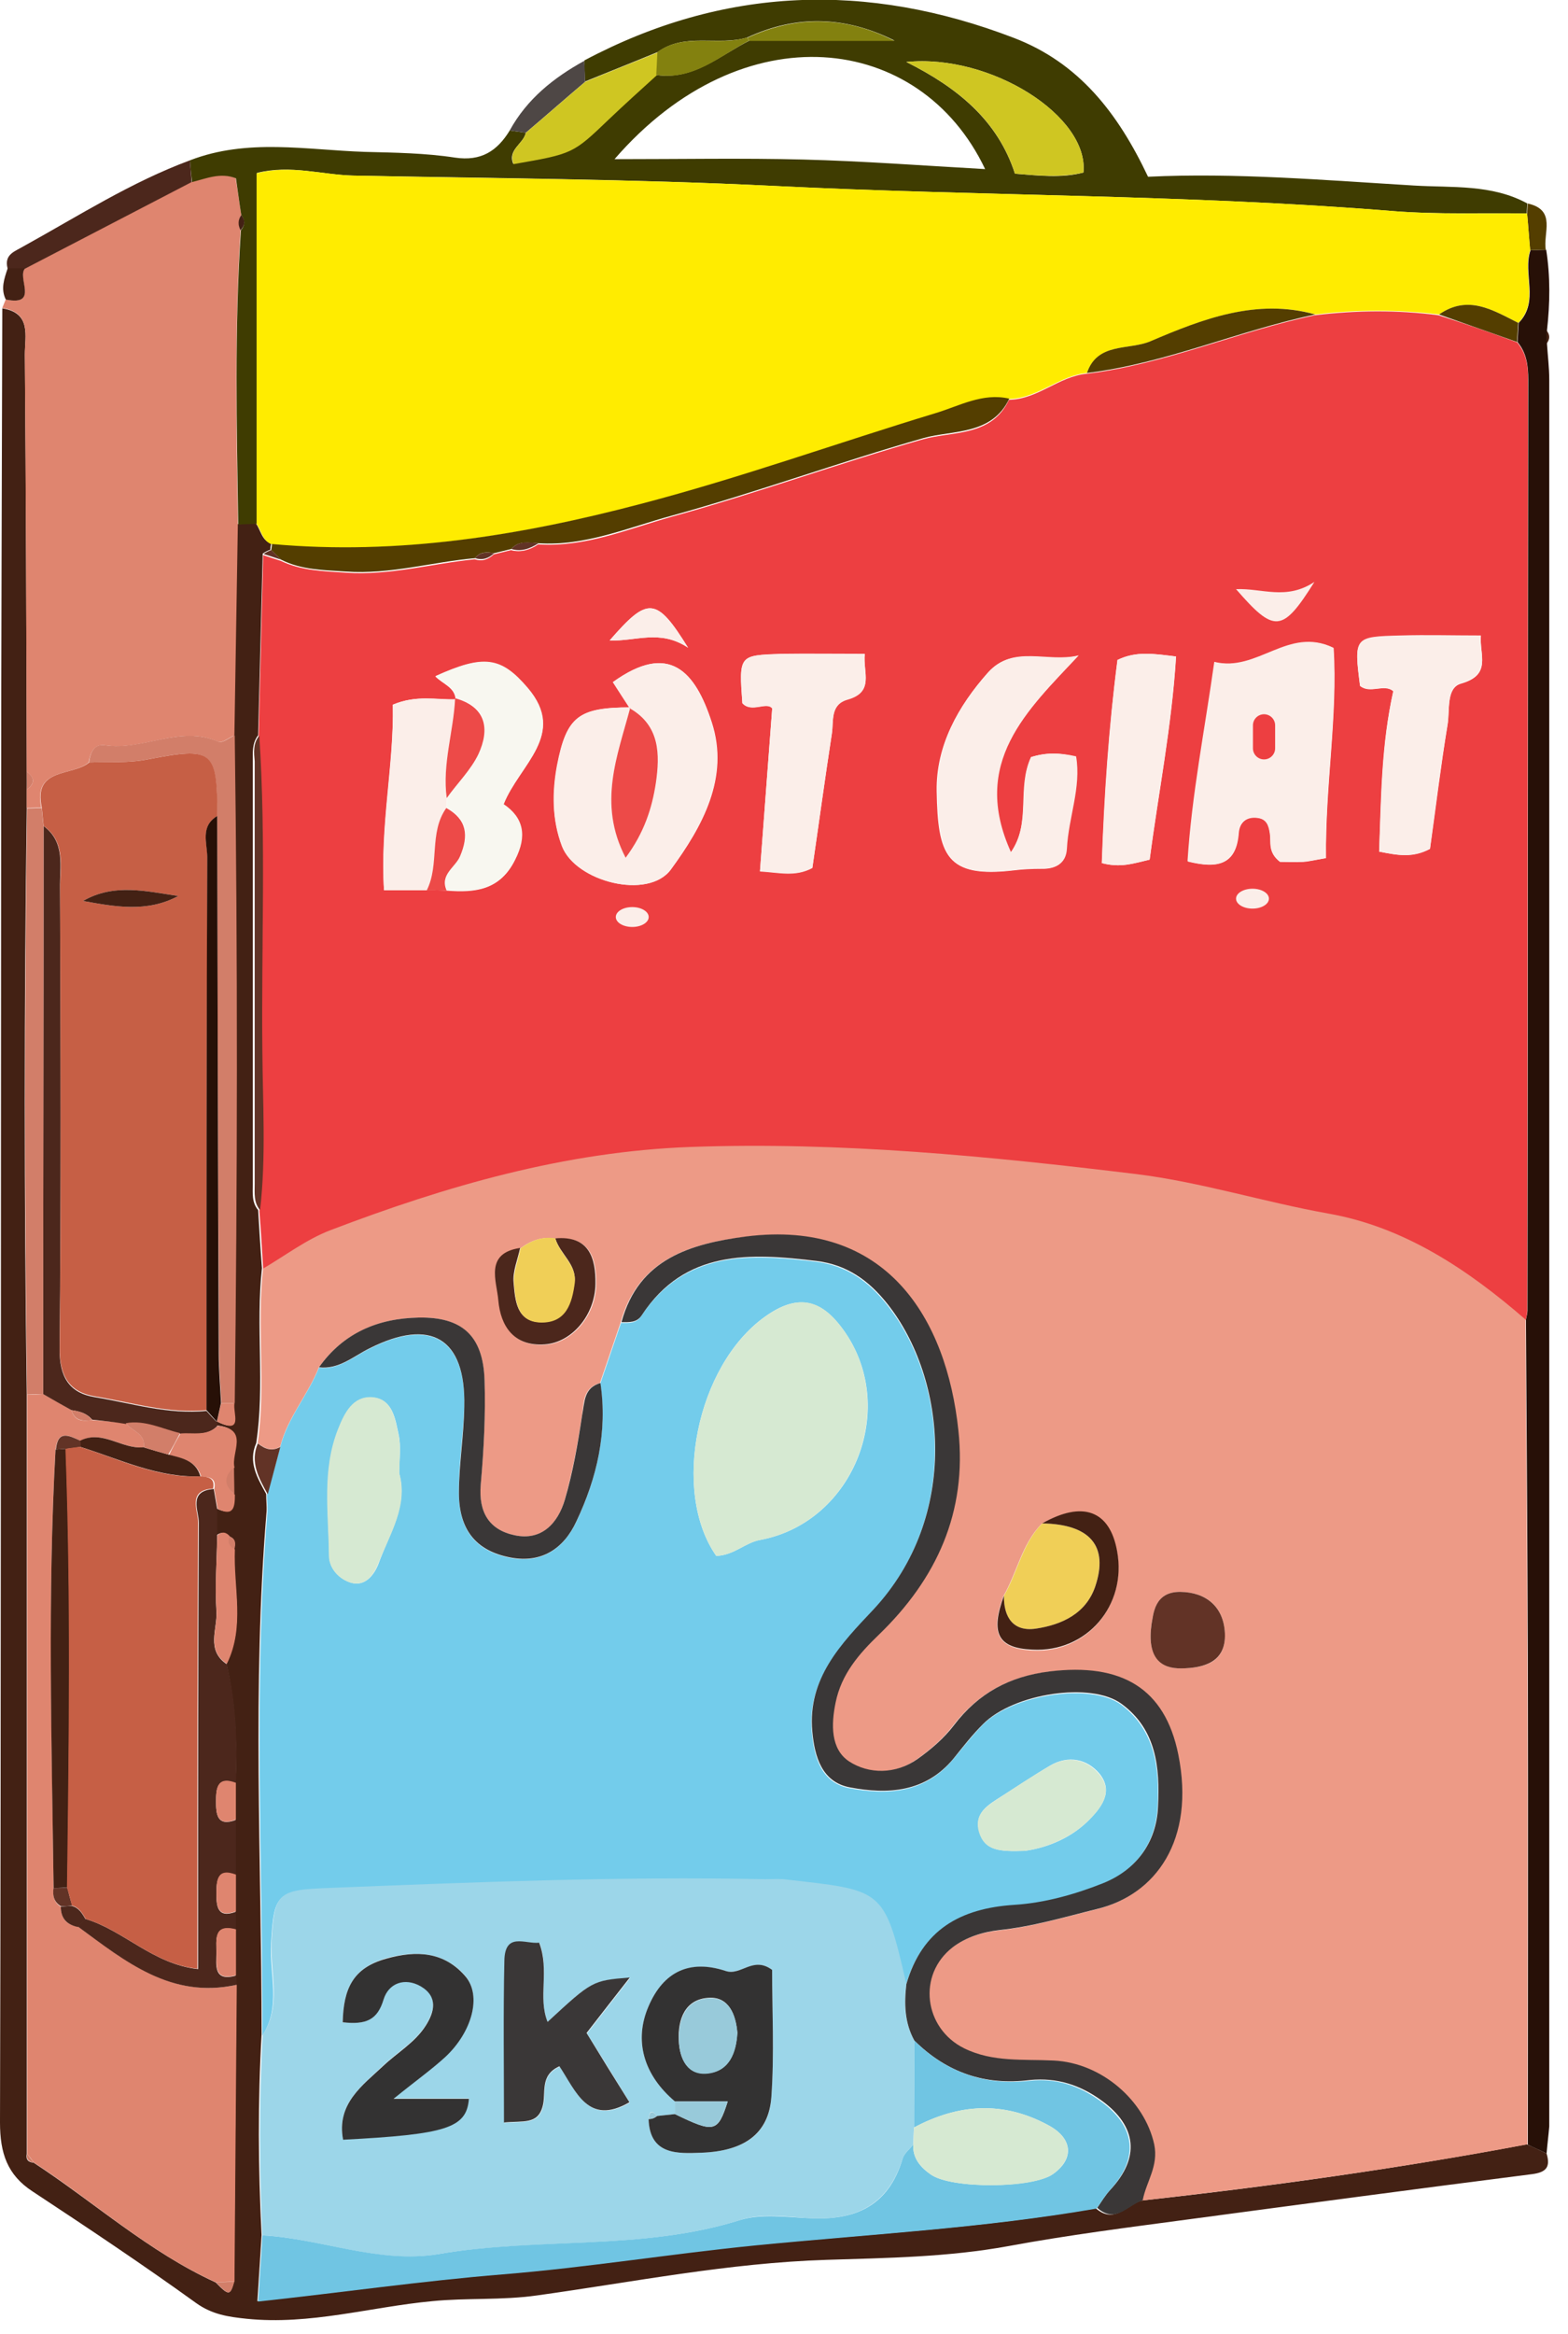
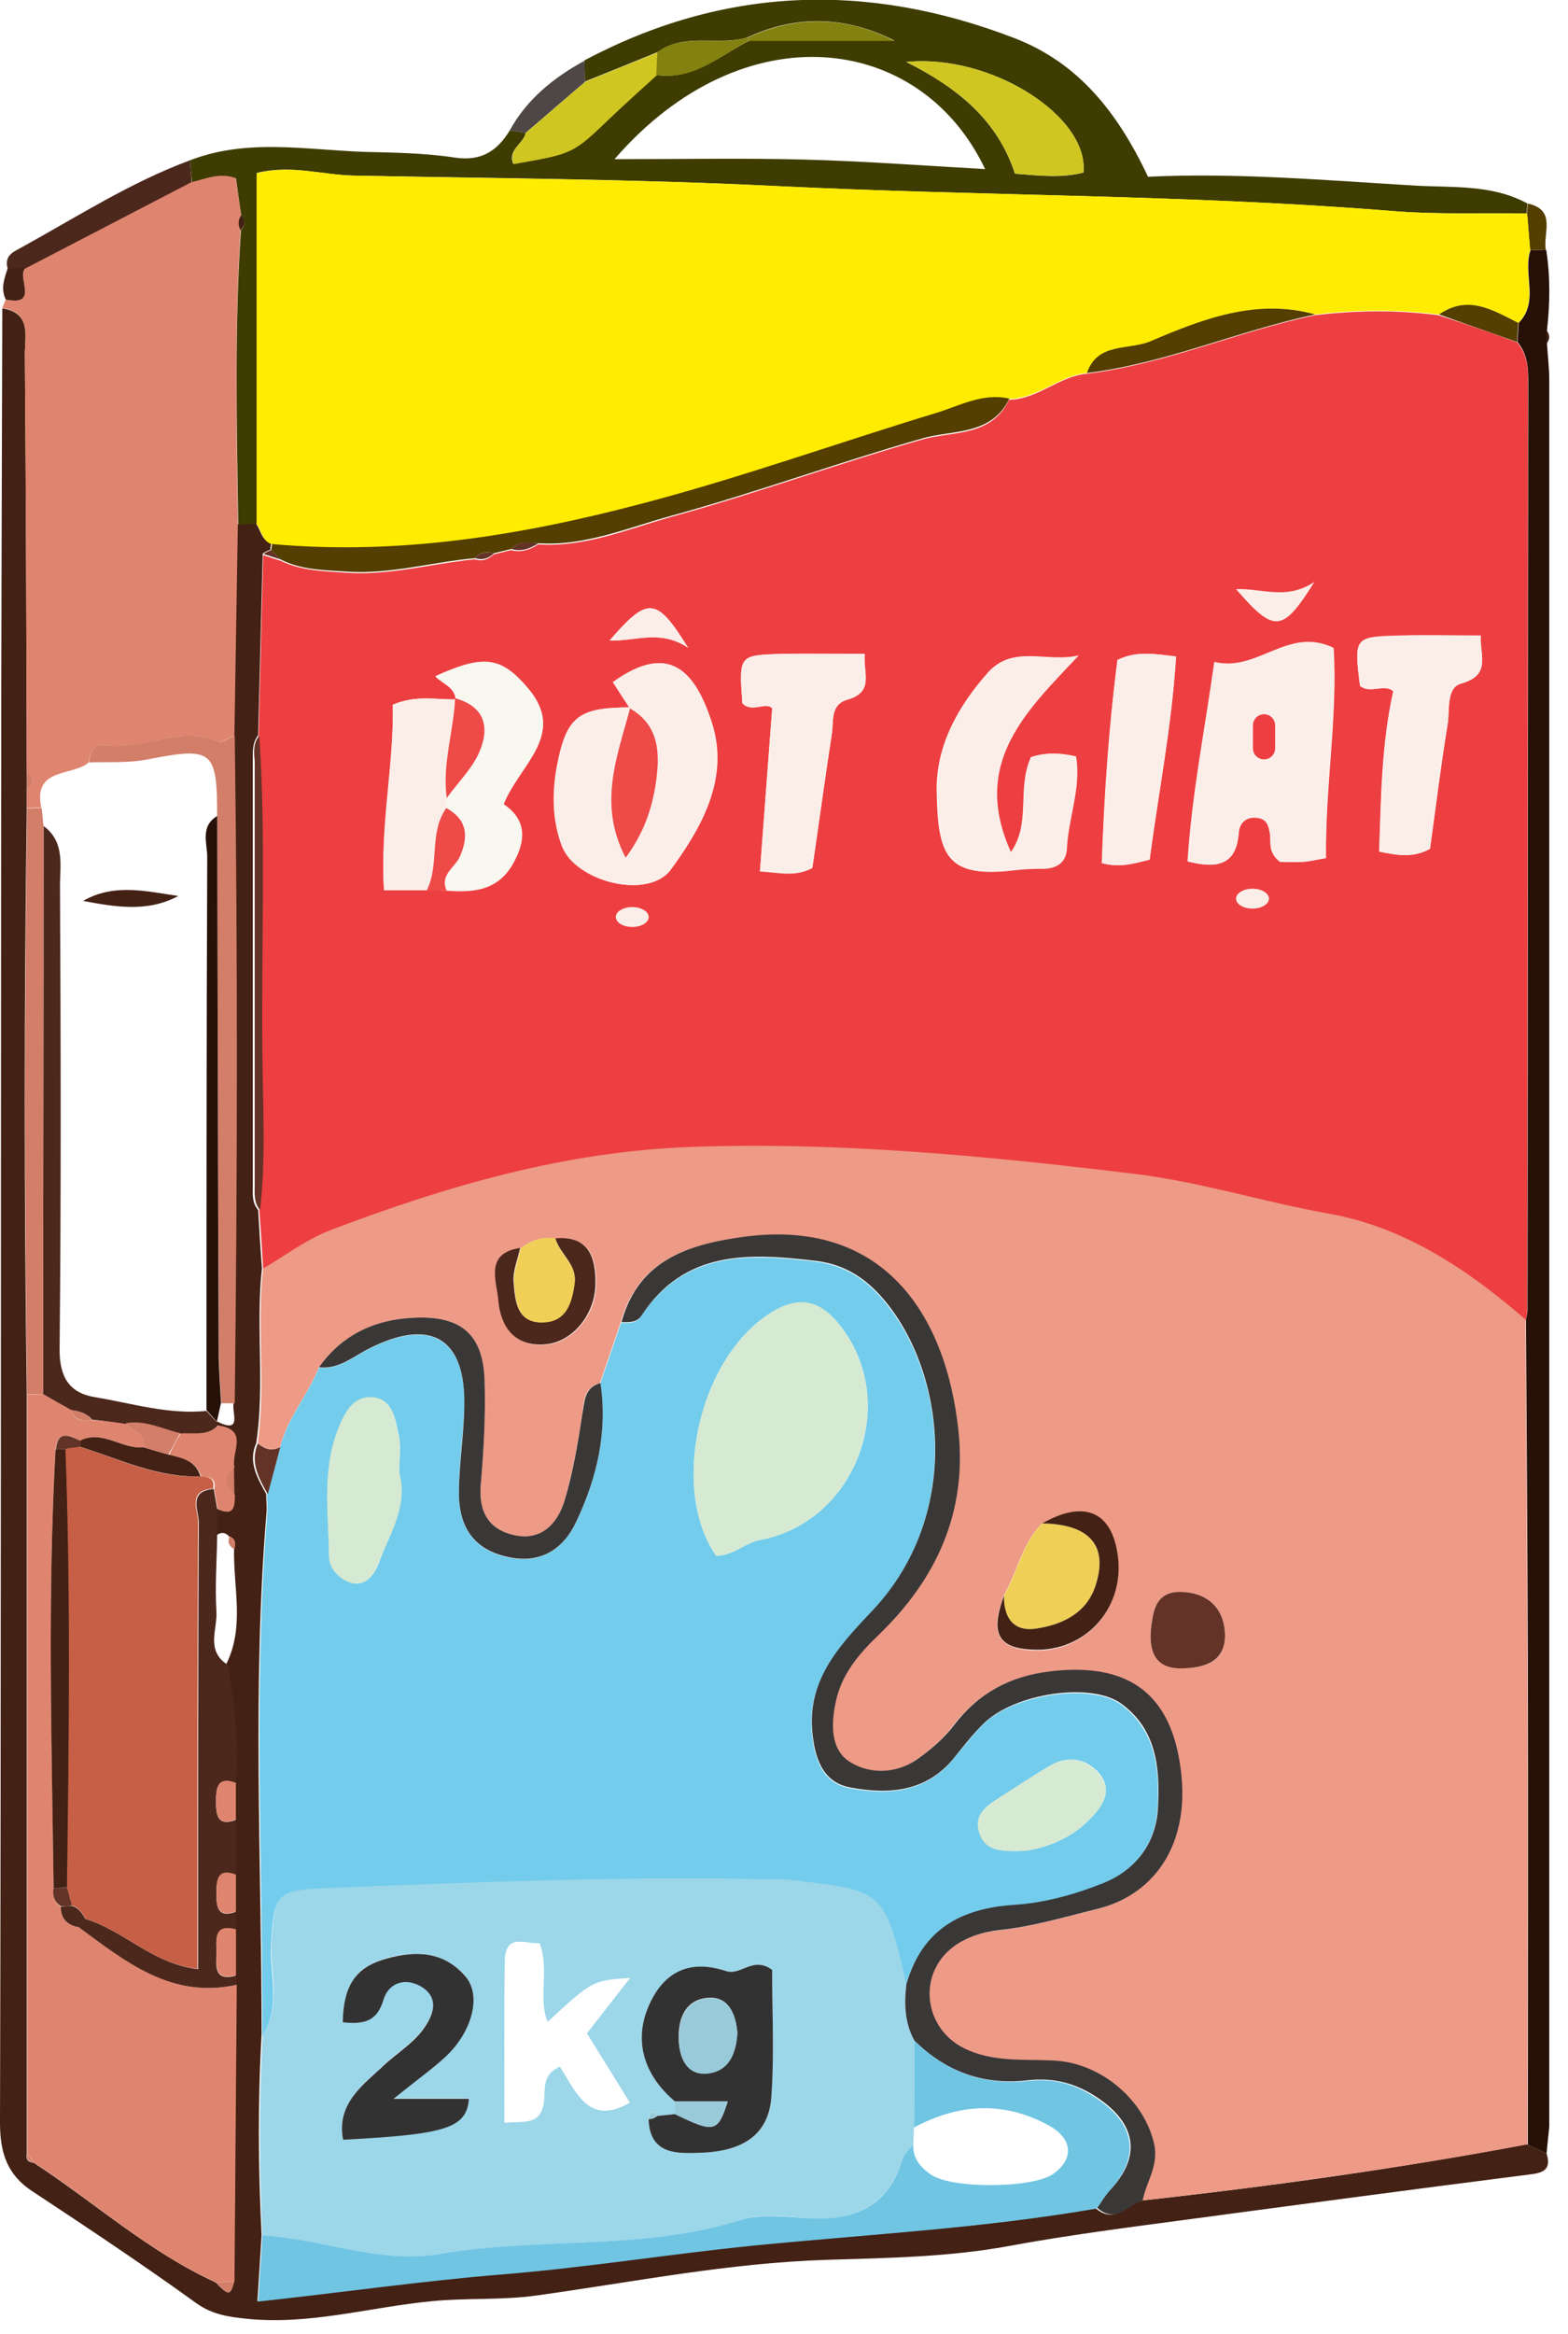
<svg xmlns="http://www.w3.org/2000/svg" width="41" height="61" viewBox="0 0 41 61" fill="none">
  <g clip-path="url(#clip0)">
    <path d="M40.44 56.29C40.54 56.63 40.45 56.78 40.06 56.83C37.07 57.21 34.08 57.61 31.09 58.01C29.52 58.22 27.94 58.42 26.37 58.71C24.79 59 23.19 59.02 21.61 59.07C19.05 59.15 16.56 59.65 14.04 60C13.12 60.13 12.21 60.06 11.3 60.15C9.69 60.3 8.11 60.78 6.45 60.61C5.97 60.56 5.55 60.5 5.13 60.2C3.73 59.19 2.29 58.23 0.85 57.28C0.19 56.85 0 56.28 0 55.48C0.03 44.06 0.02 32.63 0.03 21.2C0.03 16.82 0.05 12.44 0.06 8.06C0.83 8.18 0.65 8.79 0.65 9.27C0.68 12.91 0.69 16.54 0.7 20.18C0.7 20.34 0.7 20.49 0.7 20.65C0.7 20.81 0.7 20.97 0.7 21.13C0.63 26.24 0.63 31.34 0.7 36.45C0.7 43.07 0.7 49.69 0.7 56.3C0.67 56.45 0.74 56.52 0.88 56.53C2.47 57.57 3.89 58.86 5.64 59.66C5.98 60.01 6.02 60.01 6.12 59.64C6.14 57.05 6.16 54.47 6.18 51.88C6.17 51.8 6.17 51.71 6.16 51.63C6.16 51.23 6.16 50.83 6.16 50.43C6.16 50.27 6.16 50.11 6.16 49.96C6.16 49.64 6.16 49.32 6.16 49C6.16 48.52 6.16 48.04 6.16 47.56C6.16 47.24 6.16 46.92 6.16 46.6C6.2 45.55 6.16 44.51 5.92 43.49C6.4 42.52 6.1 41.5 6.12 40.5C6.15 40.36 6.17 40.22 5.99 40.16C5.89 40.05 5.78 40.04 5.66 40.13C5.66 39.9 5.66 39.66 5.66 39.43C6.09 39.64 6.11 39.36 6.11 39.06C6.11 38.82 6.11 38.59 6.1 38.35C6 37.97 6.51 37.34 5.66 37.26V37.15C6.36 37.5 6.05 36.92 6.11 36.67C6.19 30.85 6.19 25.03 6.11 19.21C6.14 17.37 6.17 15.54 6.2 13.7C6.36 13.69 6.53 13.69 6.69 13.68C6.82 13.86 6.84 14.12 7.09 14.21C7.08 14.26 7.07 14.31 7.07 14.37C7 14.39 6.93 14.43 6.87 14.47C6.83 16.05 6.79 17.64 6.75 19.22C6.59 19.42 6.61 19.67 6.61 19.9C6.61 23.58 6.61 27.26 6.61 30.95C6.61 31.19 6.58 31.43 6.75 31.63C6.78 32.14 6.81 32.64 6.85 33.15C6.68 34.67 6.93 36.2 6.7 37.72C6.48 38.22 6.73 38.63 6.96 39.05C6.96 39.21 6.98 39.37 6.97 39.52C6.59 44.07 6.84 48.63 6.84 53.18C6.74 54.93 6.75 56.67 6.84 58.42C6.81 58.95 6.77 59.49 6.73 60.15C8.95 59.91 11.03 59.61 13.12 59.44C15.34 59.26 17.54 58.89 19.76 58.68C22.73 58.39 25.71 58.24 28.65 57.72C29.13 58.14 29.46 57.65 29.84 57.52C33.22 57.15 36.58 56.68 39.92 56.05C40.11 56.13 40.27 56.21 40.44 56.29Z" fill="#432114" />
    <path d="M0.699 20.17C0.689 16.54 0.679 12.9 0.649 9.26C0.649 8.78 0.829 8.17 0.059 8.05C0.089 7.98 0.119 7.9 0.149 7.83C1.039 8.01 0.419 7.24 0.659 7.01C2.109 6.26 3.559 5.5 5.009 4.75C5.379 4.66 5.749 4.49 6.159 4.65C6.219 5 6.259 5.31 6.309 5.62C6.229 5.75 6.229 5.88 6.289 6.02C6.129 8.58 6.179 11.14 6.219 13.71C6.189 15.55 6.159 17.38 6.129 19.22C5.989 19.28 5.809 19.43 5.709 19.39C4.699 18.94 3.739 19.64 2.739 19.48C2.459 19.44 2.359 19.68 2.319 19.93C1.889 20.3 0.859 20.05 1.079 21.11C0.949 21.11 0.829 21.12 0.699 21.12C0.699 20.96 0.699 20.8 0.699 20.64C0.919 20.48 0.909 20.33 0.699 20.17Z" fill="#DF856F" />
    <path d="M6.309 5.62C6.259 5.31 6.219 5 6.169 4.66C5.759 4.5 5.389 4.67 5.019 4.76C4.999 4.57 4.979 4.38 4.969 4.19C6.469 3.61 8.019 3.92 9.539 3.97C10.319 3.99 11.119 4 11.899 4.12C12.579 4.22 12.999 3.95 13.329 3.41C13.469 3.43 13.609 3.45 13.749 3.47C13.689 3.76 13.269 3.91 13.419 4.28C14.969 4.01 14.969 4.01 15.909 3.11C16.319 2.72 16.739 2.34 17.159 1.96C18.139 2.1 18.819 1.45 19.599 1.06C20.859 1.06 22.119 1.06 23.389 1.06C22.089 0.41 20.809 0.39 19.539 0.98C18.779 1.21 17.909 0.84 17.199 1.36C16.569 1.62 15.939 1.87 15.299 2.13C15.289 1.95 15.279 1.76 15.279 1.58C18.929 -0.36 22.679 -0.48 26.509 0.99C28.209 1.64 29.229 2.95 30.019 4.62C32.299 4.51 34.639 4.71 36.979 4.85C37.969 4.91 39.009 4.81 39.939 5.32C39.929 5.41 39.929 5.49 39.919 5.58C38.759 5.56 37.599 5.61 36.449 5.52C31.049 5.08 25.629 5.13 20.219 4.86C16.559 4.68 12.889 4.66 9.229 4.59C8.419 4.57 7.599 4.3 6.719 4.52C6.719 7.58 6.719 10.64 6.719 13.69C6.559 13.7 6.389 13.7 6.229 13.71C6.189 11.15 6.129 8.58 6.299 6.02C6.409 5.89 6.409 5.76 6.309 5.62ZM16.069 4.16C17.829 4.16 19.419 4.13 20.999 4.17C22.569 4.21 24.149 4.33 25.759 4.42C24.059 0.84 19.419 0.29 16.069 4.16ZM23.699 1.62C25.039 2.29 26.089 3.15 26.539 4.54C27.169 4.59 27.759 4.66 28.329 4.51C28.479 3.04 25.909 1.4 23.699 1.62Z" fill="#3F3C01" />
    <path d="M40.44 56.29C40.28 56.21 40.11 56.14 39.95 56.06C39.95 51.89 39.96 47.72 39.95 43.55C39.94 40.53 39.92 37.52 39.9 34.5C39.91 34.42 39.94 34.34 39.94 34.26C39.95 26.15 39.95 18.04 39.96 9.93C39.96 9.56 39.92 9.23 39.68 8.94C39.69 8.77 39.7 8.6 39.71 8.44C40.26 7.88 39.81 7.15 40.02 6.54C40.16 6.54 40.29 6.53 40.43 6.53C40.54 7.23 40.53 7.93 40.45 8.64C40.45 8.75 40.45 8.87 40.45 8.98C40.47 9.3 40.51 9.61 40.51 9.93C40.51 25.15 40.51 40.36 40.51 55.58C40.49 55.82 40.46 56.05 40.44 56.29Z" fill="#271007" />
    <path d="M4.969 4.19C4.979 4.38 4.999 4.57 5.009 4.76C3.559 5.51 2.109 6.27 0.659 7.02C0.509 7.02 0.349 7.02 0.199 7.02C0.099 6.64 0.399 6.57 0.629 6.43C2.059 5.64 3.429 4.76 4.969 4.19Z" fill="#4C271C" />
    <path d="M15.278 1.59C15.288 1.77 15.298 1.96 15.298 2.14C14.778 2.58 14.268 3.03 13.748 3.47C13.608 3.45 13.468 3.43 13.328 3.41C13.778 2.59 14.478 2.03 15.278 1.59Z" fill="#4E4745" />
    <path d="M40.42 6.53C40.28 6.53 40.15 6.54 40.01 6.54C39.98 6.22 39.96 5.9 39.93 5.58C39.94 5.49 39.94 5.41 39.95 5.32C40.71 5.49 40.34 6.1 40.42 6.53Z" fill="#543E00" />
    <path d="M0.202 7.01C0.352 7.01 0.512 7.01 0.662 7.01C0.422 7.24 1.042 8.01 0.152 7.83C0.012 7.55 0.112 7.28 0.202 7.01Z" fill="#432114" />
    <path d="M40.441 8.98C40.441 8.87 40.441 8.75 40.441 8.64C40.531 8.75 40.531 8.87 40.441 8.98Z" fill="#432114" />
    <path d="M39.672 8.95C39.912 9.24 39.962 9.57 39.952 9.94C39.942 18.05 39.942 26.16 39.932 34.27C39.932 34.35 39.912 34.43 39.892 34.51C38.382 33.2 36.722 32.09 34.732 31.74C33.052 31.44 31.412 30.92 29.722 30.71C25.852 30.23 21.972 29.85 18.062 30C14.772 30.12 11.672 31.03 8.632 32.18C8.012 32.42 7.462 32.84 6.882 33.18C6.852 32.67 6.822 32.17 6.782 31.66C6.942 30.27 6.862 28.88 6.842 27.49C6.822 24.75 6.952 22 6.762 19.26C6.802 17.68 6.842 16.09 6.882 14.51C7.032 14.56 7.182 14.61 7.342 14.66C7.882 14.92 8.462 14.93 9.042 14.97C10.192 15.05 11.282 14.73 12.412 14.62C12.602 14.68 12.762 14.63 12.912 14.49C13.062 14.45 13.212 14.42 13.362 14.38C13.622 14.45 13.862 14.37 14.072 14.23C15.302 14.31 16.412 13.83 17.552 13.51C19.772 12.9 21.932 12.11 24.142 11.48C24.892 11.27 25.932 11.42 26.382 10.45C27.132 10.44 27.682 9.84 28.412 9.77C30.472 9.52 32.372 8.66 34.382 8.24C35.462 8.11 36.542 8.1 37.612 8.24C38.312 8.46 38.992 8.7 39.672 8.95ZM11.162 23.27C11.332 23.27 11.512 23.27 11.682 23.28C12.422 23.34 13.072 23.27 13.462 22.48C13.772 21.85 13.682 21.38 13.162 21.03C13.582 19.98 14.832 19.21 13.792 17.99C13.092 17.17 12.642 17.11 11.382 17.68C11.572 17.88 11.892 17.96 11.912 18.28C11.402 18.3 10.882 18.16 10.272 18.42C10.302 19.99 9.932 21.58 10.042 23.27C10.462 23.27 10.812 23.27 11.162 23.27ZM16.492 18.49C15.132 18.49 14.812 18.72 14.572 20.01C14.442 20.71 14.432 21.43 14.702 22.12C15.062 23.05 16.952 23.53 17.542 22.73C18.362 21.61 19.082 20.33 18.612 18.88C18.182 17.55 17.502 16.77 16.032 17.83C16.182 18.06 16.332 18.29 16.472 18.51L16.492 18.49ZM34.672 22.43C34.652 20.52 34.982 18.72 34.872 16.94C33.702 16.38 32.892 17.59 31.762 17.31C31.512 19.09 31.172 20.78 31.062 22.52C31.862 22.72 32.332 22.59 32.392 21.77C32.412 21.51 32.582 21.34 32.882 21.38C33.122 21.41 33.182 21.58 33.212 21.79C33.242 22.01 33.152 22.28 33.472 22.53C33.612 22.53 33.852 22.54 34.082 22.53C34.222 22.52 34.382 22.48 34.672 22.43ZM26.962 19.79C26.592 20.61 26.982 21.5 26.422 22.29C25.352 19.94 26.842 18.58 28.192 17.14C27.392 17.34 26.492 16.85 25.832 17.58C25.052 18.46 24.472 19.49 24.492 20.68C24.522 22.35 24.732 22.96 26.512 22.75C26.752 22.72 26.992 22.71 27.222 22.71C27.592 22.72 27.862 22.58 27.882 22.19C27.922 21.38 28.262 20.59 28.122 19.78C27.692 19.67 27.342 19.67 26.962 19.79ZM19.412 18.38C19.642 18.64 20.042 18.33 20.192 18.51C20.082 19.96 19.982 21.33 19.872 22.77C20.382 22.8 20.792 22.92 21.242 22.68C21.412 21.52 21.572 20.34 21.752 19.17C21.802 18.84 21.702 18.41 22.162 18.28C22.872 18.08 22.562 17.58 22.612 17.09C21.822 17.09 21.112 17.08 20.412 17.09C19.322 17.13 19.322 17.14 19.412 18.38ZM36.062 22.26C36.562 22.36 36.942 22.43 37.392 22.19C37.542 21.13 37.672 20.03 37.852 18.94C37.912 18.57 37.812 17.98 38.202 17.87C39.012 17.64 38.682 17.14 38.722 16.63C37.972 16.63 37.302 16.62 36.632 16.63C35.402 16.66 35.402 16.67 35.562 17.93C35.832 18.15 36.192 17.86 36.432 18.07C36.122 19.44 36.112 20.81 36.062 22.26ZM30.062 22.47C30.292 20.72 30.642 18.97 30.752 17.16C30.172 17.09 29.712 17.01 29.222 17.25C28.992 19.02 28.882 20.8 28.812 22.56C29.302 22.69 29.632 22.57 30.062 22.47ZM15.942 16.74C16.622 16.77 17.252 16.44 17.992 16.93C17.162 15.59 16.942 15.59 15.942 16.74Z" fill="#ED3F41" />
    <path d="M6.878 33.16C7.458 32.82 8.008 32.4 8.628 32.16C11.668 31 14.768 30.1 18.058 29.98C21.968 29.84 25.848 30.22 29.718 30.69C31.408 30.9 33.048 31.42 34.728 31.72C36.718 32.07 38.378 33.18 39.888 34.49C39.908 37.51 39.928 40.52 39.938 43.54C39.948 47.71 39.938 51.88 39.938 56.05C36.598 56.68 33.238 57.14 29.858 57.52C29.958 57.03 30.288 56.63 30.158 56.06C29.908 54.92 28.778 53.93 27.528 53.87C26.738 53.83 25.928 53.92 25.188 53.55C24.138 53.03 23.958 51.62 24.888 50.91C25.228 50.65 25.668 50.51 26.108 50.46C26.978 50.37 27.808 50.12 28.658 49.91C30.198 49.54 31.238 48.1 30.788 45.87C30.448 44.14 29.308 43.47 27.418 43.7C26.358 43.83 25.558 44.28 24.918 45.11C24.658 45.45 24.318 45.74 23.968 45.99C23.398 46.39 22.698 46.4 22.178 46.05C21.698 45.73 21.718 45.08 21.828 44.51C21.978 43.77 22.438 43.24 22.958 42.74C24.468 41.28 25.268 39.55 25.038 37.4C24.718 34.47 23.148 31.87 19.488 32.33C18.038 32.51 16.688 32.91 16.228 34.57C16.048 35.1 15.868 35.62 15.688 36.15C15.248 36.28 15.268 36.64 15.218 37C15.108 37.74 14.968 38.48 14.768 39.2C14.588 39.82 14.168 40.28 13.458 40.13C12.788 39.99 12.508 39.53 12.568 38.81C12.648 37.9 12.698 36.98 12.668 36.07C12.628 34.91 12.068 34.42 10.948 34.44C9.878 34.46 8.978 34.85 8.338 35.74C8.058 36.46 7.518 37.05 7.328 37.81C7.108 37.95 6.918 37.86 6.738 37.72C6.958 36.21 6.708 34.68 6.878 33.16ZM13.608 32.63C12.678 32.77 12.998 33.5 13.048 34C13.108 34.67 13.448 35.21 14.268 35.15C14.958 35.1 15.578 34.39 15.588 33.57C15.598 32.9 15.428 32.3 14.538 32.38C14.178 32.31 13.878 32.43 13.608 32.63ZM27.238 39.83C26.718 40.36 26.598 41.1 26.238 41.72C25.878 42.69 26.088 43.09 26.988 43.14C28.398 43.22 29.458 41.99 29.208 40.57C29.008 39.49 28.298 39.23 27.238 39.83ZM30.108 42.46C29.988 43.33 30.348 43.62 30.898 43.61C31.468 43.6 32.058 43.47 32.028 42.7C31.998 41.99 31.538 41.62 30.868 41.61C30.168 41.6 30.158 42.21 30.108 42.46Z" fill="#ED9A86" />
    <path d="M7.329 37.82C7.519 37.06 8.059 36.46 8.339 35.75C8.859 35.81 9.229 35.47 9.649 35.26C11.268 34.44 12.178 34.99 12.139 36.77C12.118 37.52 11.989 38.27 11.998 39.03C11.998 40.01 12.459 40.55 13.338 40.72C14.168 40.88 14.739 40.48 15.069 39.78C15.608 38.64 15.889 37.43 15.698 36.16C15.879 35.63 16.058 35.11 16.238 34.58C16.439 34.58 16.639 34.6 16.768 34.4C17.909 32.68 19.599 32.77 21.338 32.98C22.139 33.08 22.709 33.49 23.198 34.11C24.738 36.05 25.108 39.65 22.819 42.1C21.988 42.99 21.099 43.9 21.229 45.28C21.288 45.94 21.479 46.6 22.209 46.74C23.209 46.93 24.189 46.87 24.919 45.99C25.169 45.69 25.419 45.37 25.689 45.09C26.488 44.28 28.538 43.98 29.319 44.56C30.218 45.24 30.319 46.23 30.268 47.24C30.218 48.2 29.678 48.9 28.819 49.25C28.088 49.54 27.299 49.76 26.518 49.81C25.088 49.9 24.099 50.47 23.689 51.88C23.099 49.34 23.069 49.43 20.479 49.14C20.319 49.12 20.159 49.14 19.998 49.14C16.178 49.06 12.368 49.22 8.559 49.37C7.249 49.42 7.159 49.5 7.089 50.79C7.039 51.6 7.359 52.45 6.859 53.21C6.869 48.66 6.619 44.1 6.989 39.55C6.999 39.39 6.979 39.23 6.979 39.08C7.109 38.64 7.219 38.23 7.329 37.82ZM18.729 40.67C19.209 40.65 19.479 40.32 19.889 40.25C22.358 39.78 23.518 36.74 22.029 34.73C21.439 33.93 20.819 33.83 19.998 34.42C18.209 35.7 17.549 38.99 18.729 40.67ZM10.438 38.51C10.438 38.15 10.489 37.82 10.428 37.52C10.338 37.11 10.278 36.57 9.739 36.53C9.239 36.49 9.019 36.93 8.849 37.36C8.419 38.44 8.599 39.56 8.609 40.67C8.609 41.01 8.879 41.28 9.179 41.37C9.549 41.48 9.789 41.16 9.899 40.87C10.178 40.1 10.668 39.37 10.438 38.51ZM26.788 48.38C27.259 48.32 27.928 48.11 28.448 47.6C28.779 47.27 29.139 46.84 28.748 46.36C28.428 45.98 27.939 45.87 27.459 46.15C26.988 46.43 26.529 46.74 26.069 47.03C25.759 47.23 25.479 47.44 25.608 47.88C25.748 48.38 26.139 48.4 26.788 48.38Z" fill="#73CCEB" />
    <path d="M28.421 9.75C27.691 9.82 27.141 10.41 26.391 10.43C25.691 10.27 25.081 10.62 24.461 10.81C21.891 11.59 19.361 12.5 16.761 13.18C13.611 14 10.401 14.53 7.111 14.23C6.861 14.14 6.841 13.88 6.711 13.7C6.711 10.65 6.711 7.59 6.711 4.53C7.601 4.3 8.421 4.57 9.241 4.59C12.901 4.67 16.571 4.68 20.231 4.86C25.641 5.13 31.061 5.08 36.461 5.52C37.611 5.61 38.771 5.57 39.931 5.58C39.961 5.9 39.981 6.22 40.011 6.54C39.801 7.16 40.251 7.88 39.701 8.44C39.041 8.11 38.391 7.69 37.631 8.22C36.551 8.09 35.471 8.09 34.401 8.22C32.861 7.79 31.451 8.34 30.091 8.92C29.521 9.16 28.701 8.94 28.421 9.75Z" fill="#FFEC00" />
    <path d="M6.869 53.19C7.369 52.43 7.059 51.57 7.099 50.77C7.169 49.48 7.259 49.4 8.569 49.35C12.379 49.2 16.189 49.04 20.009 49.12C20.169 49.12 20.329 49.11 20.489 49.12C23.079 49.42 23.119 49.32 23.699 51.86C23.629 52.37 23.649 52.87 23.909 53.34C23.909 54.1 23.899 54.85 23.899 55.61C23.889 55.76 23.889 55.91 23.879 56.06C23.779 56.18 23.639 56.29 23.599 56.43C23.219 57.66 22.349 58.05 21.139 57.98C20.539 57.94 19.899 57.85 19.349 58.03C16.769 58.84 14.069 58.48 11.459 58.92C9.889 59.19 8.409 58.51 6.859 58.43C6.779 56.69 6.769 54.94 6.869 53.19ZM17.649 55.26C17.489 55.28 17.339 55.29 17.179 55.31C17.029 55.12 16.979 55.2 16.959 55.39C16.989 56.34 17.729 56.29 18.329 56.27C19.489 56.23 20.109 55.76 20.169 54.82C20.249 53.69 20.189 52.54 20.189 51.49C19.689 51.12 19.379 51.65 18.979 51.52C18.039 51.22 17.349 51.53 16.959 52.44C16.569 53.35 16.829 54.24 17.649 54.93C17.649 55.04 17.649 55.15 17.649 55.26ZM8.959 52.86C9.559 52.93 9.869 52.8 10.029 52.25C10.149 51.83 10.569 51.67 10.999 51.91C11.459 52.17 11.359 52.57 11.129 52.94C10.849 53.38 10.389 53.64 10.019 53.99C9.479 54.51 8.789 54.99 8.969 55.92C11.649 55.78 12.189 55.62 12.259 54.85C11.689 54.85 11.119 54.85 10.289 54.85C10.869 54.39 11.279 54.1 11.639 53.76C12.339 53.11 12.609 52.16 12.159 51.64C11.609 51.02 10.899 50.97 10.089 51.19C9.229 51.44 8.979 51.98 8.959 52.86ZM14.319 52.85C14.059 52.2 14.379 51.51 14.109 50.79C13.749 50.83 13.209 50.5 13.199 51.27C13.179 52.65 13.189 54.03 13.189 55.49C13.679 55.44 14.069 55.55 14.199 55.07C14.299 54.72 14.099 54.26 14.639 54.02C15.059 54.67 15.389 55.59 16.469 54.96C16.079 54.33 15.709 53.73 15.349 53.15C15.729 52.66 16.079 52.21 16.479 51.7C15.489 51.77 15.489 51.77 14.319 52.85Z" fill="#9CD6E9" />
    <path d="M5.651 59.66C3.901 58.87 2.481 57.57 0.891 56.53C0.831 56.45 0.771 56.37 0.711 56.3C0.711 49.68 0.711 43.06 0.711 36.45C0.851 36.45 0.991 36.45 1.131 36.44C1.381 36.58 1.631 36.72 1.871 36.86C1.951 37.16 2.171 37.15 2.411 37.12C2.711 37.14 3.001 37.17 3.291 37.2C3.451 37.41 3.811 37.47 3.761 37.83C3.191 37.89 2.691 37.36 2.101 37.66C1.811 37.52 1.511 37.36 1.451 37.89C1.241 41.71 1.361 45.53 1.401 49.35C1.371 49.55 1.411 49.73 1.591 49.84C1.591 50.14 1.741 50.32 2.041 50.36C3.281 51.26 4.481 52.26 6.191 51.88C6.171 54.47 6.151 57.05 6.131 59.64C5.971 59.64 5.811 59.65 5.651 59.66Z" fill="#DF856F" />
    <path d="M23.91 53.34C23.65 52.87 23.64 52.37 23.7 51.86C24.11 50.45 25.1 49.88 26.53 49.79C27.31 49.74 28.1 49.52 28.83 49.23C29.69 48.89 30.24 48.18 30.28 47.22C30.33 46.21 30.24 45.21 29.33 44.54C28.54 43.95 26.5 44.26 25.7 45.07C25.42 45.35 25.18 45.66 24.93 45.97C24.2 46.85 23.22 46.91 22.22 46.72C21.49 46.58 21.3 45.92 21.24 45.26C21.11 43.87 22 42.96 22.83 42.08C25.11 39.64 24.75 36.04 23.21 34.09C22.72 33.47 22.15 33.06 21.35 32.96C19.61 32.75 17.91 32.66 16.78 34.38C16.65 34.58 16.45 34.56 16.25 34.56C16.7 32.9 18.06 32.51 19.51 32.32C23.18 31.86 24.75 34.46 25.06 37.39C25.29 39.53 24.49 41.27 22.98 42.73C22.46 43.23 22 43.76 21.85 44.5C21.73 45.08 21.72 45.72 22.2 46.04C22.72 46.38 23.42 46.38 23.99 45.98C24.34 45.73 24.68 45.44 24.94 45.1C25.58 44.26 26.39 43.82 27.44 43.69C29.33 43.46 30.46 44.13 30.81 45.86C31.26 48.1 30.22 49.53 28.68 49.9C27.83 50.11 27 50.36 26.13 50.45C25.69 50.5 25.25 50.64 24.91 50.9C23.98 51.62 24.16 53.02 25.21 53.54C25.96 53.91 26.76 53.82 27.55 53.86C28.81 53.92 29.93 54.91 30.18 56.05C30.3 56.62 29.97 57.03 29.88 57.51C29.49 57.64 29.17 58.14 28.69 57.71C28.8 57.55 28.9 57.38 29.04 57.23C29.81 56.4 29.73 55.58 28.81 54.91C28.25 54.5 27.64 54.3 26.93 54.37C25.75 54.52 24.75 54.17 23.91 53.34Z" fill="#3A3737" />
    <path d="M23.91 53.34C24.74 54.17 25.75 54.52 26.91 54.39C27.62 54.31 28.23 54.52 28.79 54.93C29.71 55.6 29.78 56.42 29.02 57.25C28.89 57.39 28.79 57.57 28.67 57.73C25.73 58.24 22.75 58.4 19.78 58.69C17.56 58.91 15.36 59.27 13.14 59.45C11.05 59.62 8.97 59.92 6.75 60.16C6.79 59.5 6.83 58.97 6.86 58.43C8.4 58.51 9.89 59.18 11.46 58.92C14.07 58.47 16.77 58.84 19.35 58.03C19.9 57.86 20.54 57.95 21.14 57.98C22.35 58.05 23.23 57.67 23.6 56.43C23.64 56.29 23.78 56.18 23.88 56.06C23.86 56.42 24.08 56.66 24.34 56.84C24.88 57.22 27 57.2 27.53 56.83C28.1 56.43 28.05 55.89 27.41 55.55C26.23 54.91 25.06 54.99 23.9 55.61C23.9 54.86 23.91 54.1 23.91 53.34Z" fill="#70C5E3" />
    <path d="M7.11 14.22C10.4 14.52 13.61 14 16.76 13.17C19.36 12.49 21.89 11.58 24.46 10.8C25.09 10.61 25.69 10.26 26.39 10.42C25.94 11.38 24.9 11.24 24.15 11.45C21.94 12.08 19.78 12.87 17.56 13.48C16.42 13.79 15.3 14.28 14.08 14.2C13.83 14.19 13.57 14.12 13.37 14.35C13.22 14.39 13.07 14.42 12.92 14.46C12.74 14.43 12.56 14.41 12.42 14.59C11.3 14.69 10.2 15.02 9.05 14.94C8.46 14.9 7.89 14.9 7.35 14.63C7.26 14.55 7.18 14.46 7.09 14.38C7.1 14.33 7.11 14.27 7.11 14.22Z" fill="#543E00" />
    <path d="M6.189 51.88C4.479 52.26 3.279 51.27 2.039 50.36C2.109 50.29 2.169 50.23 2.239 50.16C3.239 50.46 3.999 51.34 5.179 51.47C5.179 51.03 5.179 50.67 5.179 50.32C5.179 46.81 5.179 43.3 5.199 39.8C5.199 39.49 4.909 38.97 5.589 38.92C5.619 39.09 5.649 39.27 5.679 39.44C5.679 39.67 5.679 39.91 5.679 40.14C5.669 40.8 5.619 41.47 5.659 42.12C5.689 42.58 5.379 43.13 5.929 43.5C6.179 44.52 6.209 45.56 6.169 46.61C5.669 46.42 5.649 46.77 5.649 47.09C5.649 47.41 5.669 47.76 6.169 47.57C6.169 48.05 6.169 48.53 6.169 49.01C5.679 48.83 5.659 49.18 5.659 49.49C5.659 49.8 5.669 50.16 6.169 49.97C6.169 50.13 6.169 50.29 6.169 50.44C5.579 50.28 5.659 50.72 5.659 51.04C5.659 51.35 5.569 51.81 6.169 51.64C6.179 51.71 6.189 51.8 6.189 51.88Z" fill="#4C271C" />
    <path d="M2.328 19.93C2.358 19.68 2.458 19.43 2.748 19.48C3.738 19.63 4.708 18.94 5.718 19.39C5.818 19.43 5.998 19.28 6.138 19.22C6.218 25.04 6.208 30.86 6.138 36.68C6.018 36.68 5.908 36.68 5.788 36.68C5.768 36.25 5.728 35.81 5.728 35.38C5.698 30.7 5.688 26.01 5.678 21.33C5.678 19.6 5.558 19.52 3.858 19.85C3.358 19.95 2.838 19.91 2.328 19.93Z" fill="#D27E69" />
    <path d="M1.869 36.86C1.619 36.72 1.369 36.58 1.129 36.44C1.129 31.49 1.139 26.54 1.139 21.59C1.719 22.02 1.559 22.65 1.569 23.22C1.589 27.23 1.599 31.24 1.559 35.25C1.549 35.99 1.809 36.41 2.479 36.52C3.449 36.68 4.399 36.98 5.399 36.88C5.489 36.98 5.579 37.08 5.669 37.17H5.679V37.28C5.399 37.56 5.039 37.45 4.709 37.48C4.239 37.37 3.799 37.13 3.289 37.22C2.999 37.17 2.709 37.14 2.409 37.11C2.269 36.94 2.079 36.89 1.869 36.86Z" fill="#4C271C" />
    <path d="M1.139 21.59C1.139 26.54 1.129 31.49 1.129 36.44C0.989 36.44 0.849 36.44 0.709 36.45C0.639 31.34 0.639 26.24 0.709 21.13C0.839 21.13 0.959 21.12 1.089 21.12C1.109 21.27 1.119 21.43 1.139 21.59Z" fill="#D27E69" />
    <path d="M6.78 19.23C6.96 21.97 6.83 24.72 6.86 27.46C6.87 28.85 6.96 30.24 6.8 31.63C6.63 31.43 6.66 31.19 6.66 30.95C6.66 27.27 6.66 23.59 6.66 19.9C6.64 19.68 6.61 19.43 6.78 19.23Z" fill="#623326" />
    <path d="M4.722 37.47C5.052 37.44 5.412 37.55 5.692 37.27C6.532 37.35 6.032 37.98 6.132 38.36C5.862 38.6 5.862 38.83 6.142 39.07C6.142 39.37 6.122 39.66 5.692 39.44C5.662 39.27 5.632 39.09 5.602 38.92C5.662 38.63 5.472 38.6 5.262 38.6C5.132 38.18 4.762 38.12 4.422 38.03C4.512 37.84 4.612 37.65 4.722 37.47Z" fill="#DF856F" />
-     <path d="M5.932 43.49C5.382 43.13 5.692 42.57 5.662 42.11C5.612 41.45 5.672 40.79 5.682 40.13C5.802 40.03 5.912 40.04 6.012 40.16C5.952 40.31 6.012 40.42 6.142 40.5C6.102 41.5 6.412 42.52 5.932 43.49Z" fill="#DF856F" />
    <path d="M7.331 37.82C7.221 38.23 7.111 38.65 7.001 39.06C6.771 38.64 6.531 38.23 6.741 37.73C6.921 37.87 7.101 37.95 7.331 37.82Z" fill="#623326" />
    <path d="M6.171 51.63C5.571 51.8 5.671 51.34 5.661 51.03C5.661 50.71 5.571 50.27 6.171 50.43C6.171 50.83 6.171 51.23 6.171 51.63Z" fill="#DF856F" />
    <path d="M6.168 47.56C5.668 47.76 5.648 47.4 5.648 47.08C5.648 46.76 5.668 46.41 6.168 46.6C6.168 46.92 6.168 47.24 6.168 47.56Z" fill="#DF856F" />
    <path d="M6.17 49.96C5.67 50.15 5.66 49.79 5.66 49.48C5.66 49.16 5.67 48.81 6.17 49C6.17 49.32 6.17 49.64 6.17 49.96Z" fill="#DF856F" />
-     <path d="M5.782 36.68C5.902 36.68 6.012 36.68 6.132 36.68C6.082 36.93 6.382 37.51 5.682 37.16H5.672C5.712 37 5.742 36.84 5.782 36.68Z" fill="#DF856F" />
    <path d="M6.129 39.06C5.849 38.83 5.849 38.59 6.119 38.35C6.119 38.59 6.129 38.83 6.129 39.06Z" fill="#D27E69" />
    <path d="M7.091 14.38C7.181 14.46 7.261 14.55 7.351 14.63C7.201 14.58 7.051 14.53 6.891 14.48C6.951 14.44 7.021 14.4 7.091 14.38Z" fill="#623326" />
    <path d="M0.699 20.17C0.909 20.32 0.919 20.48 0.699 20.64C0.709 20.49 0.699 20.33 0.699 20.17Z" fill="#D27E69" />
    <path d="M5.648 59.66C5.808 59.65 5.968 59.65 6.128 59.64C6.018 60.01 5.988 60.01 5.648 59.66Z" fill="#D27E69" />
    <path d="M0.71 56.3C0.77 56.38 0.83 56.46 0.89 56.53C0.75 56.51 0.68 56.44 0.71 56.3Z" fill="#D27E69" />
    <path d="M6.13 40.5C6 40.42 5.94 40.32 6 40.16C6.18 40.23 6.16 40.36 6.13 40.5Z" fill="#D27E69" />
-     <path d="M1.142 21.59C1.122 21.43 1.112 21.27 1.092 21.11C0.862 20.05 1.892 20.3 2.332 19.93C2.842 19.91 3.362 19.95 3.862 19.85C5.572 19.52 5.682 19.6 5.682 21.33C5.232 21.6 5.422 22.04 5.422 22.41C5.402 27.23 5.402 32.05 5.402 36.86C4.402 36.96 3.452 36.66 2.482 36.5C1.812 36.39 1.552 35.97 1.562 35.23C1.602 31.22 1.582 27.21 1.572 23.2C1.572 22.65 1.722 22.01 1.142 21.59ZM4.662 23.42C3.832 23.3 2.982 23.08 2.172 23.55C3.002 23.7 3.842 23.86 4.662 23.42Z" fill="#C65F45" />
    <path d="M6.309 5.62C6.419 5.76 6.409 5.89 6.289 6.02C6.219 5.88 6.219 5.75 6.309 5.62Z" fill="#432114" />
    <path d="M23.699 1.62C25.909 1.4 28.479 3.04 28.329 4.51C27.749 4.65 27.159 4.59 26.539 4.54C26.089 3.14 25.039 2.29 23.699 1.62Z" fill="#CFC622" />
    <path d="M13.751 3.47C14.271 3.03 14.781 2.58 15.301 2.14C15.931 1.88 16.561 1.63 17.201 1.37C17.191 1.57 17.181 1.77 17.171 1.97C16.751 2.35 16.331 2.73 15.921 3.12C14.981 4.02 14.981 4.02 13.431 4.29C13.271 3.9 13.691 3.76 13.751 3.47Z" fill="#CFC622" />
    <path d="M19.539 0.99C20.809 0.4 22.099 0.41 23.389 1.07C22.129 1.07 20.869 1.07 19.599 1.07L19.539 0.99Z" fill="#83810F" />
    <path d="M17.16 1.96C17.17 1.76 17.18 1.56 17.19 1.36C17.91 0.84 18.77 1.22 19.53 0.98L19.59 1.06C18.82 1.46 18.14 2.11 17.16 1.96Z" fill="#83810F" />
    <path d="M37.629 8.22C38.389 7.69 39.039 8.11 39.699 8.44C39.689 8.61 39.679 8.78 39.669 8.94C38.989 8.7 38.309 8.46 37.629 8.22Z" fill="#543E00" />
    <path d="M34.671 22.43C34.381 22.48 34.231 22.51 34.071 22.52C33.841 22.53 33.601 22.52 33.461 22.52C33.141 22.27 33.241 22.01 33.201 21.78C33.171 21.57 33.111 21.4 32.871 21.37C32.571 21.33 32.401 21.5 32.381 21.76C32.321 22.59 31.861 22.72 31.051 22.51C31.161 20.77 31.501 19.08 31.751 17.3C32.881 17.58 33.681 16.36 34.861 16.93C34.981 18.72 34.641 20.52 34.671 22.43Z" fill="#FBEEE9" />
    <path d="M16.462 18.51C16.312 18.28 16.162 18.05 16.022 17.83C17.492 16.77 18.172 17.54 18.602 18.88C19.072 20.34 18.352 21.61 17.532 22.73C16.942 23.53 15.052 23.05 14.692 22.12C14.432 21.43 14.432 20.71 14.562 20.01C14.812 18.72 15.132 18.5 16.482 18.49C16.142 19.74 15.622 20.99 16.362 22.41C16.852 21.76 17.052 21.12 17.152 20.46C17.272 19.72 17.272 18.96 16.462 18.51Z" fill="#FBEEE9" />
    <path d="M26.958 19.79C27.348 19.67 27.698 19.67 28.138 19.77C28.278 20.58 27.938 21.37 27.898 22.18C27.878 22.57 27.608 22.71 27.238 22.7C26.998 22.69 26.758 22.71 26.528 22.74C24.748 22.96 24.538 22.35 24.508 20.67C24.488 19.48 25.058 18.45 25.848 17.57C26.498 16.84 27.398 17.33 28.208 17.13C26.858 18.57 25.368 19.93 26.438 22.28C26.968 21.5 26.578 20.61 26.958 19.79Z" fill="#FBEEE9" />
    <path d="M19.411 18.38C19.321 17.13 19.321 17.12 20.411 17.1C21.121 17.08 21.821 17.1 22.611 17.1C22.561 17.59 22.871 18.09 22.161 18.29C21.701 18.42 21.801 18.86 21.751 19.18C21.571 20.35 21.411 21.53 21.241 22.69C20.791 22.93 20.381 22.81 19.871 22.78C19.981 21.33 20.081 19.97 20.191 18.52C20.041 18.33 19.651 18.65 19.411 18.38Z" fill="#FBEEE9" />
    <path d="M36.062 22.26C36.122 20.81 36.132 19.43 36.432 18.06C36.202 17.86 35.832 18.14 35.562 17.92C35.402 16.65 35.402 16.64 36.632 16.61C37.302 16.59 37.972 16.61 38.722 16.61C38.682 17.12 39.012 17.62 38.202 17.85C37.812 17.96 37.912 18.55 37.852 18.92C37.672 20.01 37.532 21.11 37.392 22.17C36.942 22.43 36.562 22.36 36.062 22.26Z" fill="#FBEEE9" />
    <path d="M11.921 18.27C11.901 17.95 11.581 17.87 11.391 17.67C12.651 17.1 13.101 17.16 13.801 17.98C14.841 19.2 13.581 19.98 13.171 21.02C13.691 21.37 13.791 21.85 13.471 22.47C13.081 23.26 12.431 23.33 11.691 23.27C11.501 22.86 11.911 22.66 12.041 22.37C12.271 21.83 12.221 21.41 11.681 21.11C11.681 21.02 11.691 20.94 11.691 20.85C11.971 20.47 12.321 20.12 12.521 19.7C12.831 19.05 12.731 18.47 11.911 18.24L11.921 18.27Z" fill="#F8F7F0" />
    <path d="M30.059 22.47C29.639 22.57 29.299 22.69 28.809 22.56C28.869 20.8 28.989 19.02 29.219 17.25C29.719 17.01 30.179 17.09 30.749 17.16C30.639 18.96 30.289 20.72 30.059 22.47Z" fill="#FBEEE9" />
    <path d="M11.681 20.86C11.681 20.95 11.671 21.03 11.671 21.12C11.221 21.77 11.501 22.6 11.161 23.27C10.811 23.27 10.451 23.27 10.041 23.27C9.941 21.58 10.311 19.99 10.271 18.42C10.891 18.16 11.411 18.29 11.911 18.28L11.891 18.25C11.861 19.12 11.561 19.97 11.681 20.86Z" fill="#FBEEE9" />
    <path d="M28.422 9.75C28.692 8.94 29.522 9.16 30.082 8.92C31.442 8.34 32.852 7.79 34.392 8.22C32.382 8.64 30.482 9.5 28.422 9.75Z" fill="#543E00" />
    <path d="M15.941 16.74C16.941 15.59 17.151 15.59 17.991 16.93C17.251 16.44 16.631 16.77 15.941 16.74Z" fill="#FBEEE9" />
    <path d="M32.32 15.4C33.32 16.55 33.53 16.55 34.37 15.21C33.63 15.7 33 15.37 32.32 15.4Z" fill="#FBEEE9" />
    <path d="M11.16 23.27C11.5 22.59 11.21 21.77 11.67 21.12C12.21 21.42 12.26 21.84 12.03 22.38C11.91 22.67 11.49 22.86 11.68 23.28C11.51 23.27 11.34 23.27 11.16 23.27Z" fill="#ED4A48" />
    <path d="M13.371 14.35C13.571 14.12 13.831 14.18 14.081 14.2C13.861 14.34 13.631 14.43 13.371 14.35Z" fill="#623326" />
    <path d="M12.422 14.59C12.552 14.42 12.732 14.43 12.922 14.46C12.772 14.6 12.612 14.65 12.422 14.59Z" fill="#623326" />
    <path d="M15.7 36.15C15.89 37.43 15.61 38.63 15.07 39.77C14.74 40.48 14.16 40.87 13.34 40.71C12.46 40.54 12 40 12 39.02C12 38.27 12.13 37.52 12.14 36.76C12.18 34.98 11.27 34.43 9.65 35.25C9.23 35.46 8.86 35.8 8.34 35.74C8.98 34.84 9.88 34.46 10.95 34.44C12.08 34.42 12.63 34.91 12.67 36.07C12.7 36.98 12.65 37.9 12.57 38.81C12.51 39.53 12.79 39.99 13.46 40.13C14.17 40.28 14.59 39.81 14.77 39.2C14.98 38.48 15.11 37.74 15.22 37C15.29 36.64 15.26 36.28 15.7 36.15Z" fill="#3A3737" />
    <path d="M26.25 41.71C26.61 41.09 26.73 40.35 27.25 39.82C28.49 39.84 28.99 40.4 28.64 41.46C28.4 42.18 27.77 42.47 27.09 42.57C26.5 42.66 26.24 42.28 26.25 41.71Z" fill="#F0CF57" />
    <path d="M26.251 41.71C26.241 42.28 26.501 42.66 27.091 42.57C27.761 42.47 28.401 42.18 28.641 41.46C28.991 40.41 28.501 39.84 27.251 39.82C28.311 39.22 29.021 39.48 29.211 40.55C29.471 41.97 28.411 43.2 26.991 43.12C26.091 43.08 25.891 42.69 26.251 41.71Z" fill="#432114" />
    <path d="M14.52 32.37C15.41 32.29 15.58 32.89 15.57 33.56C15.56 34.38 14.95 35.09 14.25 35.14C13.44 35.2 13.09 34.67 13.03 33.99C12.99 33.49 12.66 32.76 13.6 32.62C13.54 32.92 13.4 33.23 13.43 33.53C13.47 33.98 13.5 34.55 14.14 34.56C14.8 34.57 14.95 34.05 15.02 33.52C15.09 33.05 14.64 32.78 14.52 32.37Z" fill="#4C271C" />
    <path d="M30.109 42.46C30.159 42.21 30.169 41.6 30.869 41.61C31.529 41.62 31.999 41.99 32.029 42.7C32.059 43.46 31.459 43.6 30.899 43.61C30.349 43.62 29.989 43.34 30.109 42.46Z" fill="#623326" />
    <path d="M14.52 32.37C14.63 32.78 15.08 33.05 15.03 33.53C14.96 34.06 14.81 34.58 14.15 34.57C13.51 34.56 13.48 33.99 13.44 33.54C13.42 33.24 13.55 32.93 13.61 32.63C13.88 32.43 14.18 32.31 14.52 32.37Z" fill="#F0CF57" />
    <path d="M18.73 40.67C17.55 38.99 18.21 35.7 20 34.42C20.83 33.83 21.44 33.92 22.03 34.73C23.51 36.74 22.35 39.78 19.89 40.25C19.48 40.32 19.21 40.65 18.73 40.67Z" fill="#D6E9D2" />
    <path d="M10.441 38.51C10.681 39.36 10.191 40.1 9.89 40.87C9.78 41.16 9.55 41.48 9.17 41.37C8.87 41.28 8.6 41 8.6 40.66C8.59 39.55 8.41 38.43 8.84 37.35C9.01 36.92 9.23 36.49 9.73 36.52C10.271 36.56 10.331 37.1 10.421 37.51C10.491 37.83 10.441 38.16 10.441 38.51Z" fill="#D6E9D2" />
    <path d="M26.788 48.38C26.138 48.4 25.748 48.38 25.598 47.89C25.468 47.45 25.758 47.24 26.058 47.04C26.518 46.74 26.978 46.43 27.448 46.16C27.918 45.88 28.408 45.98 28.738 46.37C29.138 46.84 28.778 47.28 28.438 47.61C27.928 48.1 27.258 48.32 26.788 48.38Z" fill="#D6E9D2" />
    <path d="M17.649 54.93C16.829 54.24 16.569 53.34 16.959 52.44C17.349 51.53 18.039 51.21 18.979 51.52C19.379 51.65 19.689 51.12 20.189 51.49C20.189 52.54 20.249 53.69 20.169 54.82C20.099 55.76 19.479 56.23 18.329 56.27C17.729 56.29 16.989 56.34 16.959 55.39C17.039 55.39 17.109 55.37 17.179 55.31C17.339 55.29 17.489 55.28 17.649 55.26C18.679 55.76 18.769 55.74 19.029 54.93C18.569 54.93 18.109 54.93 17.649 54.93ZM19.279 53.13C19.239 52.66 19.059 52.19 18.539 52.22C17.909 52.25 17.719 52.79 17.749 53.34C17.769 53.8 17.969 54.26 18.519 54.19C19.069 54.13 19.249 53.66 19.279 53.13Z" fill="#333232" />
    <path d="M8.961 52.86C8.981 51.98 9.231 51.44 10.091 51.2C10.901 50.97 11.611 51.02 12.161 51.65C12.611 52.16 12.341 53.12 11.641 53.77C11.281 54.1 10.871 54.39 10.291 54.86C11.111 54.86 11.681 54.86 12.261 54.86C12.201 55.63 11.661 55.79 8.971 55.93C8.791 54.99 9.481 54.51 10.021 54C10.391 53.65 10.851 53.39 11.131 52.95C11.361 52.59 11.461 52.19 11.001 51.92C10.581 51.68 10.161 51.84 10.031 52.26C9.871 52.8 9.571 52.93 8.961 52.86Z" fill="#333232" />
-     <path d="M14.318 52.85C15.488 51.77 15.488 51.77 16.468 51.69C16.068 52.2 15.718 52.65 15.338 53.14C15.698 53.73 16.068 54.33 16.458 54.95C15.378 55.58 15.058 54.66 14.628 54.01C14.098 54.25 14.288 54.71 14.188 55.06C14.058 55.54 13.678 55.43 13.178 55.48C13.178 54.02 13.158 52.64 13.188 51.26C13.198 50.49 13.728 50.82 14.098 50.78C14.378 51.51 14.058 52.2 14.318 52.85Z" fill="#3A3737" />
-     <path d="M23.9 55.61C25.06 54.99 26.23 54.91 27.41 55.55C28.05 55.89 28.09 56.43 27.53 56.83C27 57.21 24.88 57.22 24.34 56.84C24.08 56.65 23.86 56.42 23.88 56.06C23.89 55.91 23.89 55.76 23.9 55.61Z" fill="#D6E9D2" />
    <path d="M17.648 54.93C18.108 54.93 18.568 54.93 19.028 54.93C18.758 55.74 18.678 55.76 17.648 55.26C17.648 55.15 17.648 55.04 17.648 54.93Z" fill="#98CADA" />
    <path d="M17.181 55.31C17.121 55.36 17.041 55.39 16.961 55.39C16.981 55.21 17.031 55.13 17.181 55.31Z" fill="#98CADA" />
    <path d="M1.402 49.35C1.352 45.53 1.242 41.71 1.452 37.89C1.542 37.88 1.632 37.88 1.722 37.87C1.862 41.69 1.812 45.52 1.762 49.34C1.642 49.34 1.522 49.35 1.402 49.35Z" fill="#432114" />
    <path d="M4.4 38.02C4.75 38.11 5.12 38.17 5.24 38.59C4.12 38.63 3.13 38.14 2.1 37.82C2.1 37.77 2.1 37.72 2.09 37.66C2.68 37.36 3.19 37.89 3.75 37.83C3.98 37.9 4.19 37.96 4.4 38.02Z" fill="#432114" />
    <path d="M4.399 38.02C4.189 37.96 3.969 37.9 3.759 37.83C3.809 37.47 3.449 37.41 3.289 37.2C3.799 37.11 4.239 37.35 4.709 37.46C4.609 37.65 4.509 37.84 4.399 38.02Z" fill="#D27E69" />
    <path d="M2.101 37.66C2.111 37.71 2.111 37.76 2.111 37.82C1.981 37.84 1.851 37.86 1.731 37.87C1.641 37.88 1.551 37.88 1.461 37.89C1.511 37.37 1.801 37.52 2.101 37.66Z" fill="#623326" />
    <path d="M1.4 49.35C1.52 49.35 1.64 49.35 1.76 49.34C1.8 49.5 1.84 49.66 1.89 49.81C1.79 49.82 1.7 49.83 1.6 49.83C1.41 49.72 1.37 49.55 1.4 49.35Z" fill="#623326" />
    <path d="M1.59 49.84C1.69 49.83 1.78 49.82 1.88 49.82C2.07 49.87 2.15 50.02 2.24 50.17C2.17 50.24 2.11 50.3 2.04 50.37C1.74 50.31 1.59 50.14 1.59 49.84Z" fill="#4C271C" />
    <path d="M1.871 36.86C2.081 36.89 2.271 36.94 2.411 37.12C2.181 37.15 1.951 37.15 1.871 36.86Z" fill="#D27E69" />
    <path d="M2.241 50.16C2.151 50.01 2.071 49.86 1.881 49.81C1.841 49.65 1.801 49.49 1.751 49.34C1.801 45.52 1.851 41.69 1.711 37.87C1.841 37.85 1.971 37.83 2.091 37.82C3.121 38.14 4.111 38.64 5.231 38.59C5.441 38.6 5.631 38.63 5.571 38.91C4.891 38.95 5.181 39.48 5.181 39.79C5.161 43.3 5.161 46.81 5.161 50.31C5.161 50.67 5.161 51.02 5.161 51.46C4.001 51.34 3.241 50.46 2.241 50.16Z" fill="#C65F45" />
    <path d="M5.399 36.86C5.399 32.04 5.399 27.23 5.419 22.41C5.419 22.04 5.229 21.6 5.679 21.33C5.689 26.01 5.699 30.69 5.719 35.37C5.719 35.8 5.759 36.24 5.779 36.67C5.739 36.84 5.709 37 5.669 37.16C5.579 37.06 5.489 36.96 5.399 36.86Z" fill="#271007" />
    <path d="M4.662 23.42C3.842 23.86 3.002 23.7 2.172 23.55C2.982 23.08 3.832 23.3 4.662 23.42Z" fill="#432114" />
    <path d="M16.459 18.51C17.259 18.96 17.259 19.72 17.149 20.47C17.049 21.12 16.849 21.76 16.359 22.42C15.619 21 16.149 19.75 16.479 18.5L16.459 18.51Z" fill="#ED4A48" />
    <path d="M11.681 20.86C11.56 19.97 11.861 19.12 11.9 18.25C12.72 18.48 12.81 19.06 12.511 19.71C12.31 20.13 11.96 20.47 11.681 20.86Z" fill="#ED4A48" />
    <path d="M19.282 53.14C19.252 53.66 19.072 54.13 18.521 54.2C17.971 54.27 17.771 53.81 17.752 53.35C17.732 52.8 17.912 52.26 18.541 52.23C19.061 52.2 19.241 52.66 19.282 53.14Z" fill="#98CADA" />
    <path d="M16.532 24.23C16.769 24.23 16.962 24.114 16.962 23.97C16.962 23.826 16.769 23.71 16.532 23.71C16.294 23.71 16.102 23.826 16.102 23.97C16.102 24.114 16.294 24.23 16.532 24.23Z" fill="#FBEEE9" />
    <path d="M32.75 23.75C32.988 23.75 33.18 23.634 33.18 23.49C33.18 23.346 32.988 23.23 32.75 23.23C32.513 23.23 32.32 23.346 32.32 23.49C32.32 23.634 32.513 23.75 32.75 23.75Z" fill="#FBEEE9" />
    <path d="M33.052 19.85C32.892 19.85 32.762 19.72 32.762 19.56V18.96C32.762 18.8 32.892 18.67 33.052 18.67C33.212 18.67 33.342 18.8 33.342 18.96V19.56C33.342 19.72 33.212 19.85 33.052 19.85Z" fill="#ED3F41" />
  </g>
  <defs>
    <clipPath id="clip0">
      <rect width="40.51" height="60.66" fill="white" />
    </clipPath>
  </defs>
</svg>